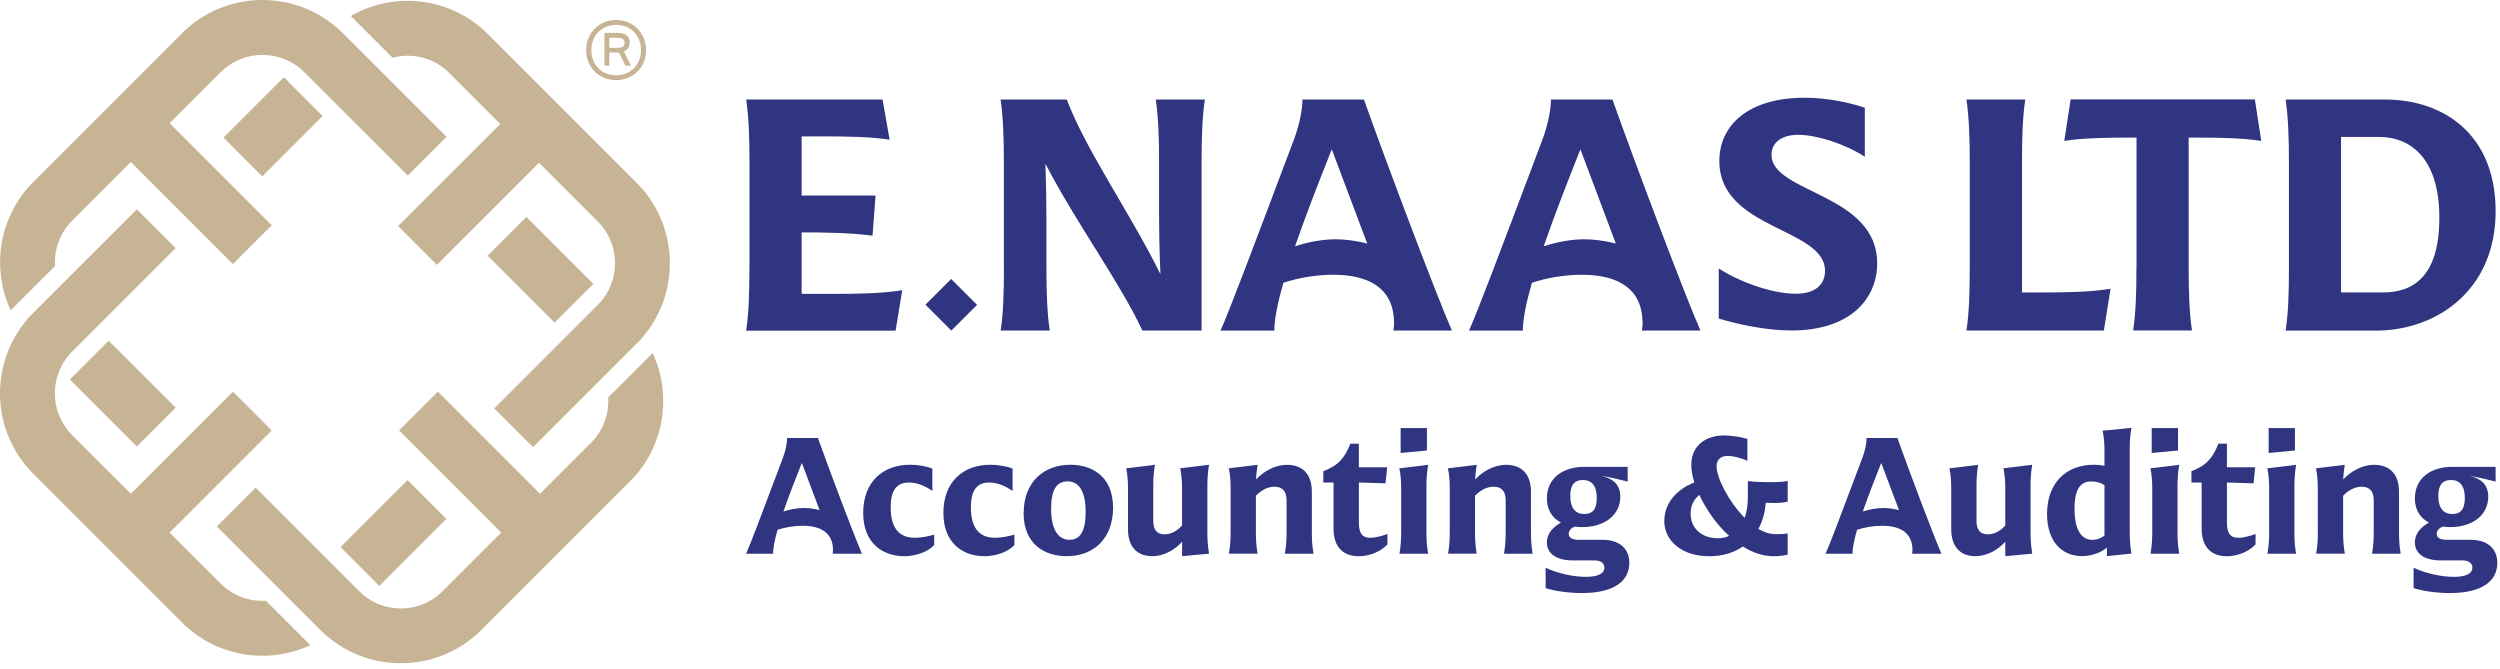
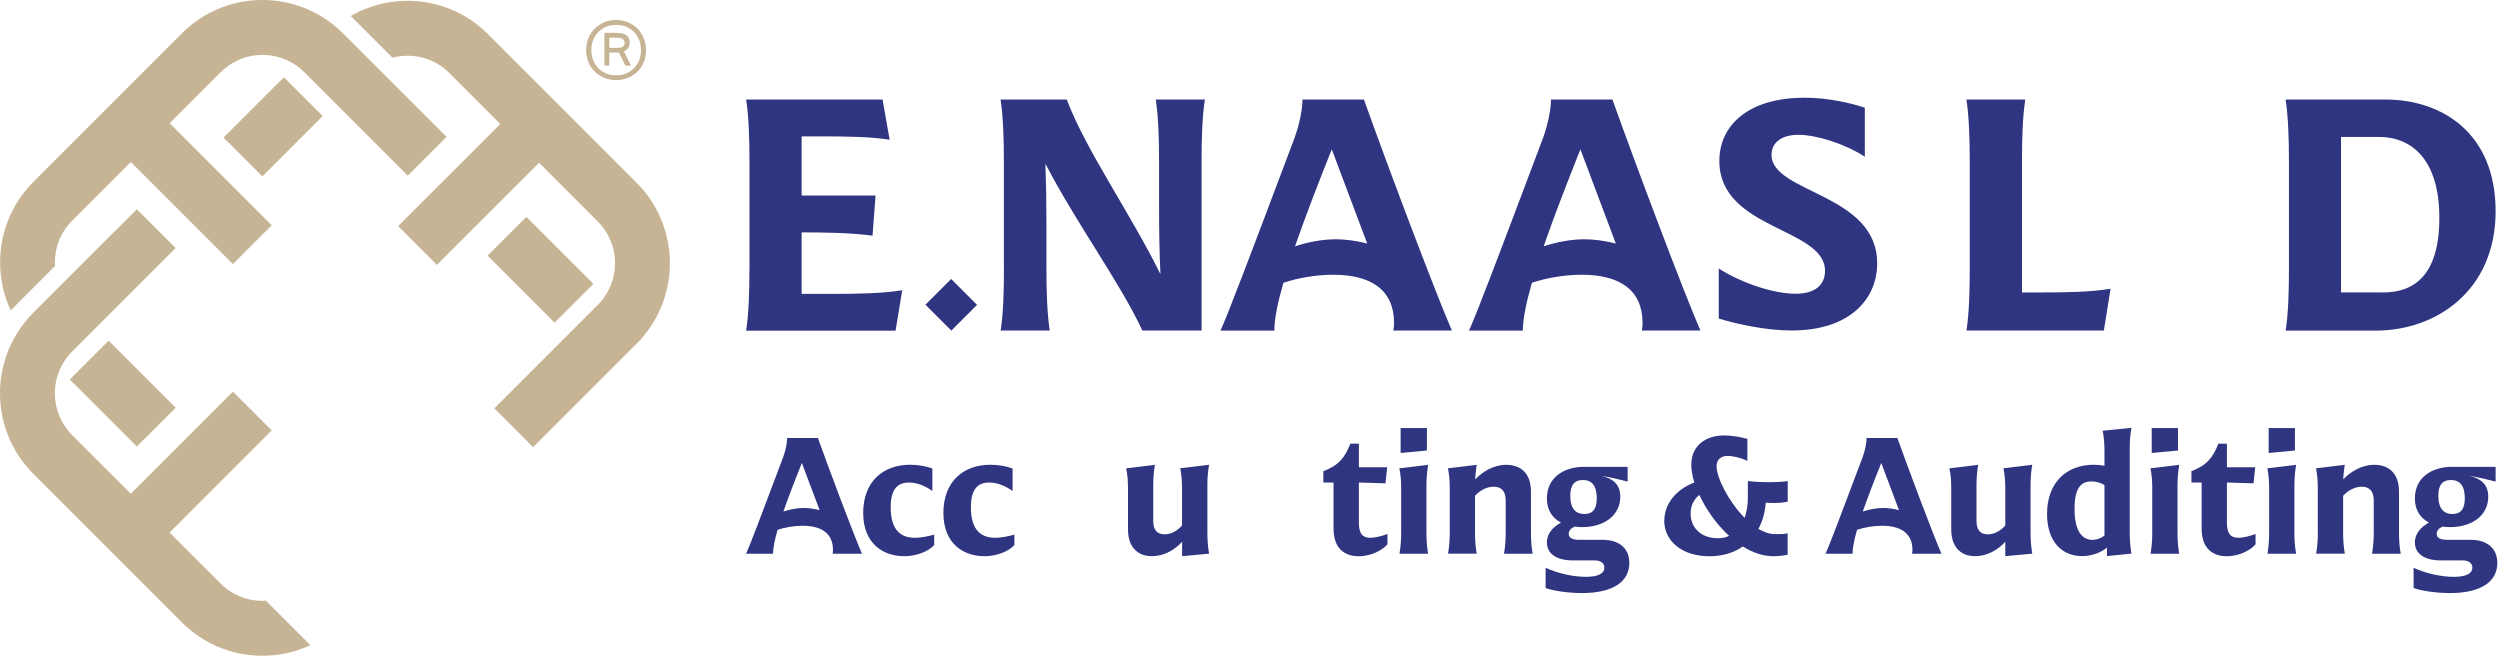
<svg xmlns="http://www.w3.org/2000/svg" width="370" height="99" viewBox="0 0 370 99" fill="none">
  <path d="M115.923 67.623C116.323 66.513 116.493 65.473 116.493 64.823H121.053C122.693 69.433 126.333 79.103 127.573 81.953H123.233C123.283 81.603 123.283 81.453 123.283 81.403C123.283 78.953 121.603 77.813 118.773 77.813C117.463 77.813 116.123 78.063 115.083 78.413C114.663 79.873 114.413 81.093 114.413 81.953H110.423C111.093 80.443 112.483 76.773 115.923 67.623ZM118.943 75.183C119.633 75.183 120.483 75.283 121.303 75.503L118.673 68.513C117.683 70.993 116.713 73.493 115.943 75.703C116.913 75.383 118.003 75.183 118.943 75.183Z" fill="#303581" />
  <path d="M133.752 82.313C130.872 82.313 127.752 80.583 127.752 75.923C127.752 71.263 130.702 68.783 134.692 68.783C135.812 68.783 137.092 68.983 137.992 69.353V72.673C137.072 72.003 135.832 71.413 134.522 71.413C132.762 71.413 131.822 72.503 131.822 75.083C131.822 78.553 133.412 79.593 135.412 79.593C136.402 79.593 137.472 79.343 138.262 79.123V80.663C137.422 81.603 135.662 82.323 133.752 82.323" fill="#303581" />
  <path d="M145.623 82.313C142.743 82.313 139.623 80.583 139.623 75.923C139.623 71.263 142.573 68.783 146.563 68.783C147.683 68.783 148.963 68.983 149.863 69.353V72.673C148.943 72.003 147.703 71.413 146.393 71.413C144.633 71.413 143.693 72.503 143.693 75.083C143.693 78.553 145.283 79.593 147.283 79.593C148.273 79.593 149.343 79.343 150.133 79.123V80.663C149.293 81.603 147.533 82.323 145.623 82.323" fill="#303581" />
-   <path d="M151.503 75.923C151.503 71.343 154.473 68.783 158.413 68.783C161.433 68.783 164.733 70.343 164.733 75.153C164.733 79.663 161.903 82.313 157.863 82.313C154.813 82.313 151.493 80.723 151.493 75.923M158.293 79.893C159.853 79.893 160.673 78.633 160.673 75.803C160.673 72.533 159.583 71.243 157.993 71.243C156.403 71.243 155.563 72.453 155.563 75.283C155.563 78.433 156.653 79.893 158.293 79.893Z" fill="#303581" />
  <path d="M174.683 69.303L178.943 68.783C178.773 69.773 178.693 70.713 178.693 71.783V78.823C178.693 79.963 178.763 80.903 178.943 81.943L174.953 82.313V80.183C173.883 81.353 172.323 82.313 170.493 82.313C168.313 82.313 166.943 80.923 166.943 78.353V72.283C166.943 71.243 166.873 70.203 166.673 69.313L170.933 68.793C170.763 69.783 170.683 70.723 170.683 71.793V77.103C170.683 78.443 171.253 79.083 172.363 79.083C173.303 79.083 174.223 78.583 174.943 77.773V72.293C174.943 71.253 174.863 70.213 174.673 69.323" fill="#303581" />
-   <path d="M182.133 78.823V72.283C182.133 71.243 182.063 70.203 181.863 69.313L186.123 68.793C186.023 69.513 185.923 70.203 185.903 70.953C186.993 69.783 188.653 68.793 190.483 68.793C192.793 68.793 194.153 70.203 194.153 72.763V78.833C194.153 79.973 194.223 80.913 194.403 81.953H190.163C190.333 80.913 190.413 79.973 190.413 78.833V74.043C190.413 72.703 189.793 72.033 188.623 72.033C187.633 72.033 186.643 72.553 185.873 73.373V78.823C185.873 79.963 185.943 80.903 186.123 81.943H181.883C182.053 80.903 182.133 79.963 182.133 78.823Z" fill="#303581" />
  <path d="M195.863 69.733C198.093 68.893 199.033 67.753 199.853 65.663H201.113V69.153H205.303L205.053 71.533L201.113 71.413V77.333C201.113 78.943 201.633 79.593 202.793 79.593C203.563 79.593 204.673 79.293 205.343 79.023V80.563C204.753 81.263 203.133 82.323 201.103 82.323C198.943 82.323 197.363 81.133 197.363 78.233V71.413H195.853V69.733H195.863Z" fill="#303581" />
  <path d="M207.373 78.823V72.283C207.373 71.243 207.303 70.203 207.103 69.313L211.363 68.793C211.213 69.783 211.113 70.723 211.113 71.793V78.833C211.113 79.973 211.183 80.913 211.363 81.953H207.123C207.293 80.913 207.373 79.973 207.373 78.833M207.293 63.353H211.183V66.673L207.293 67.043V63.353Z" fill="#303581" />
  <path d="M214.562 78.823V72.283C214.562 71.243 214.492 70.203 214.292 69.313L218.552 68.793C218.452 69.513 218.352 70.203 218.332 70.953C219.422 69.783 221.082 68.793 222.912 68.793C225.222 68.793 226.582 70.203 226.582 72.763V78.833C226.582 79.973 226.652 80.913 226.832 81.953H222.592C222.762 80.913 222.842 79.973 222.842 78.833V74.043C222.842 72.703 222.222 72.033 221.052 72.033C220.062 72.033 219.072 72.553 218.302 73.373V78.823C218.302 79.963 218.372 80.903 218.552 81.943H214.312C214.483 80.903 214.562 79.963 214.562 78.823Z" fill="#303581" />
  <path d="M233.062 77.933C232.522 78.153 232.172 78.533 232.172 79.003C232.172 79.673 232.812 79.893 233.732 79.893H237.222C239.502 79.893 241.142 81.053 241.142 83.313C241.142 86.113 238.692 87.773 234.132 87.773C232.202 87.773 230.022 87.473 228.752 87.033V84.033C230.582 84.873 232.842 85.373 234.722 85.373C236.602 85.373 237.452 84.823 237.452 84.033C237.452 83.363 236.932 82.943 236.012 82.943H232.812C230.312 82.943 228.942 81.923 228.942 80.263C228.942 78.903 229.912 77.963 231.022 77.343C229.812 76.693 228.942 75.583 228.942 73.773C228.942 70.703 231.392 69.093 234.422 69.093H240.892V71.273C239.952 71.023 238.592 70.703 237.122 70.433V70.453C238.612 70.823 239.802 71.623 239.802 73.503C239.802 76.253 237.452 78.013 234.152 78.013C233.782 78.013 233.432 77.993 233.062 77.933ZM234.492 76.073C235.702 76.073 236.322 75.353 236.322 73.743C236.322 71.883 235.602 71.043 234.262 71.043C233.072 71.043 232.402 71.713 232.402 73.373C232.402 75.283 233.222 76.073 234.482 76.073" fill="#303581" />
  <path d="M246.322 77.043C246.322 74.613 248.032 72.433 250.762 71.413C250.462 70.443 250.312 69.553 250.312 68.783C250.312 65.963 252.422 64.443 255.192 64.443C256.282 64.443 257.742 64.693 258.612 64.963V68.213C257.722 67.763 256.452 67.473 255.692 67.473C254.752 67.473 254.052 67.973 254.052 69.013C254.052 70.693 255.832 74.243 258.212 76.643C258.532 75.723 258.682 74.683 258.682 73.643V71.193C259.572 71.313 260.742 71.363 261.632 71.363C262.892 71.363 263.912 71.313 264.582 71.193V74.243C263.992 74.393 263.273 74.443 262.503 74.443C262.103 74.443 261.712 74.423 261.332 74.393C261.232 75.803 260.862 77.143 260.242 78.283C261.062 78.753 261.902 79.053 262.742 79.053C263.462 79.053 264.052 79.053 264.572 78.933V82.103C263.702 82.273 262.982 82.323 262.492 82.323C260.902 82.323 259.372 81.773 257.932 80.883C256.622 81.803 254.962 82.323 252.972 82.323C248.912 82.323 246.302 80.063 246.302 77.043M254.182 79.663C254.822 79.663 255.422 79.543 255.912 79.313C254.032 77.603 252.493 75.393 251.503 73.243C250.663 73.933 250.212 74.853 250.212 76.013C250.212 78.193 251.872 79.653 254.182 79.653" fill="#303581" />
  <path d="M275.683 67.623C276.083 66.513 276.253 65.473 276.253 64.823H280.813C282.453 69.433 286.093 79.103 287.333 81.953H282.993C283.043 81.603 283.043 81.453 283.043 81.403C283.043 78.953 281.363 77.813 278.533 77.813C277.223 77.813 275.883 78.063 274.843 78.413C274.423 79.873 274.173 81.093 274.173 81.953H270.183C270.853 80.443 272.243 76.773 275.683 67.623ZM278.703 75.183C279.393 75.183 280.243 75.283 281.053 75.503L278.423 68.513C277.433 70.993 276.463 73.493 275.693 75.703C276.663 75.383 277.753 75.183 278.693 75.183" fill="#303581" />
  <path d="M296.513 69.303L300.773 68.783C300.603 69.773 300.523 70.713 300.523 71.783V78.823C300.523 79.963 300.603 80.903 300.773 81.943L296.783 82.313V80.183C295.713 81.353 294.153 82.313 292.323 82.313C290.143 82.313 288.783 80.923 288.783 78.353V72.283C288.783 71.243 288.713 70.203 288.513 69.313L292.773 68.793C292.603 69.783 292.523 70.723 292.523 71.793V77.103C292.523 78.443 293.093 79.083 294.203 79.083C295.143 79.083 296.063 78.583 296.783 77.773V72.293C296.783 71.253 296.703 70.213 296.513 69.323" fill="#303581" />
  <path d="M302.962 76.073C302.962 71.463 305.792 68.783 309.872 68.783C310.422 68.783 310.942 68.833 311.462 68.933V66.723C311.462 65.683 311.382 64.643 311.192 63.743L315.452 63.323C315.282 64.313 315.202 65.253 315.202 66.323V78.813C315.202 79.953 315.282 80.893 315.452 81.933L311.832 82.303V81.043C311.012 81.733 309.652 82.303 308.142 82.303C305.162 82.303 302.962 80.153 302.962 76.063M309.702 79.893C310.392 79.893 310.992 79.643 311.462 79.253V71.793C310.892 71.443 310.222 71.253 309.532 71.253C307.942 71.253 307.032 72.293 307.032 75.293C307.032 78.613 308.152 79.903 309.712 79.903" fill="#303581" />
  <path d="M318.533 78.823V72.283C318.533 71.243 318.463 70.203 318.263 69.313L322.523 68.793C322.373 69.783 322.273 70.723 322.273 71.793V78.833C322.273 79.973 322.343 80.913 322.523 81.953H318.283C318.453 80.913 318.533 79.973 318.533 78.833M318.453 63.353H322.343V66.673L318.453 67.043V63.353Z" fill="#303581" />
  <path d="M324.333 69.733C326.563 68.893 327.503 67.753 328.323 65.663H329.583V69.153H333.773L333.523 71.533L329.583 71.413V77.333C329.583 78.943 330.103 79.593 331.273 79.593C332.043 79.593 333.153 79.293 333.823 79.023V80.563C333.233 81.263 331.613 82.323 329.583 82.323C327.423 82.323 325.843 81.133 325.843 78.233V71.413H324.333V69.733Z" fill="#303581" />
  <path d="M335.832 78.823V72.283C335.832 71.243 335.763 70.203 335.562 69.313L339.823 68.793C339.673 69.783 339.573 70.723 339.573 71.793V78.833C339.573 79.973 339.643 80.913 339.823 81.953H335.582C335.752 80.913 335.832 79.973 335.832 78.833M335.763 63.353H339.652V66.673L335.763 67.043V63.353Z" fill="#303581" />
  <path d="M343.033 78.823V72.283C343.033 71.243 342.963 70.203 342.763 69.313L347.023 68.793C346.923 69.513 346.823 70.203 346.803 70.953C347.893 69.783 349.553 68.793 351.383 68.793C353.693 68.793 355.053 70.203 355.053 72.763V78.833C355.053 79.973 355.123 80.913 355.303 81.953H351.063C351.233 80.913 351.313 79.973 351.313 78.833V74.043C351.313 72.703 350.693 72.033 349.533 72.033C348.543 72.033 347.553 72.553 346.783 73.373V78.823C346.783 79.963 346.853 80.903 347.033 81.943H342.793C342.963 80.903 343.043 79.963 343.043 78.823" fill="#303581" />
  <path d="M361.522 77.933C360.982 78.153 360.632 78.533 360.632 79.003C360.632 79.673 361.282 79.893 362.192 79.893H365.682C367.962 79.893 369.602 81.053 369.602 83.313C369.602 86.113 367.152 87.773 362.592 87.773C360.662 87.773 358.482 87.473 357.212 87.033V84.033C359.042 84.873 361.302 85.373 363.182 85.373C365.062 85.373 365.912 84.823 365.912 84.033C365.912 83.363 365.392 82.943 364.472 82.943H361.272C358.772 82.943 357.402 81.923 357.402 80.263C357.402 78.903 358.372 77.963 359.482 77.343C358.272 76.693 357.402 75.583 357.402 73.773C357.402 70.703 359.852 69.093 362.882 69.093H369.352V71.273C368.412 71.023 367.052 70.703 365.582 70.433V70.453C367.072 70.823 368.262 71.623 368.262 73.503C368.262 76.253 365.912 78.013 362.612 78.013C362.242 78.013 361.892 77.993 361.522 77.933ZM362.962 76.073C364.172 76.073 364.792 75.353 364.792 73.743C364.792 71.883 364.072 71.043 362.732 71.043C361.542 71.043 360.872 71.713 360.872 73.373C360.872 75.283 361.692 76.073 362.952 76.073" fill="#303581" />
  <path d="M110.923 39.763V23.883C110.923 20.613 110.823 17.303 110.433 14.733H130.623L131.663 20.673C128.793 20.233 125.283 20.183 121.613 20.183H118.643V28.943H129.583L129.133 34.883C125.863 34.433 121.713 34.393 118.643 34.393V43.493H123.193C126.853 43.493 130.563 43.443 133.533 42.953L132.543 48.943H110.423C110.823 46.423 110.913 43.103 110.913 39.793" fill="#303581" />
  <path d="M140.77 41.291L136.966 45.095L140.798 48.928L144.603 45.123L140.77 41.291Z" fill="#303581" />
  <path d="M148.573 39.763V23.883C148.573 20.563 148.473 17.303 148.083 14.733H157.883C160.703 22.203 167.233 31.463 171.743 40.563C171.593 37.293 171.543 34.133 171.543 30.863V23.883C171.543 20.613 171.443 17.303 171.053 14.733H178.323C177.923 17.303 177.833 20.623 177.833 23.883V48.923H169.073C165.753 41.793 159.223 32.943 154.723 24.233C154.823 27.103 154.873 29.973 154.873 32.843V39.773C154.873 43.093 154.973 46.403 155.363 48.923H148.093C148.493 46.403 148.583 43.083 148.583 39.773" fill="#303581" />
  <path d="M191.623 20.323C192.413 18.093 192.763 16.013 192.763 14.733H201.863C205.133 23.933 212.403 43.233 214.883 48.923H206.223C206.323 48.233 206.323 47.933 206.323 47.833C206.323 42.933 202.963 40.663 197.313 40.663C194.693 40.663 192.013 41.153 189.943 41.853C189.103 44.773 188.603 47.193 188.603 48.933H180.633C181.973 45.913 184.743 38.593 191.623 20.333M197.653 35.413C199.043 35.413 200.723 35.613 202.353 36.053L197.103 22.103C195.123 27.053 193.193 32.053 191.663 36.453C193.593 35.813 195.773 35.413 197.653 35.413Z" fill="#303581" />
  <path d="M228.403 20.323C229.193 18.093 229.543 16.013 229.543 14.733H238.643C241.913 23.933 249.183 43.233 251.663 48.923H243.003C243.103 48.233 243.103 47.933 243.103 47.833C243.103 42.933 239.743 40.663 234.093 40.663C231.473 40.663 228.803 41.153 226.723 41.853C225.883 44.773 225.383 47.193 225.383 48.933H217.413C218.753 45.913 221.523 38.593 228.403 20.333M234.443 35.413C235.833 35.413 237.513 35.613 239.143 36.053L233.903 22.103C231.923 27.053 229.993 32.053 228.463 36.453C230.393 35.813 232.573 35.413 234.453 35.413" fill="#303581" />
  <path d="M254.373 47.153V39.743C258.183 42.133 262.783 43.473 265.753 43.473C268.723 43.473 270.103 42.083 270.103 40.083C270.103 33.683 254.463 34.013 254.463 23.833C254.463 18.483 258.823 14.463 267.083 14.463C270.643 14.463 274.013 15.273 275.993 15.943V23.203C273.023 21.243 268.763 19.953 266.143 19.953C263.673 19.953 262.183 21.103 262.183 22.913C262.183 28.603 277.823 28.603 277.823 38.973C277.823 44.233 273.813 48.913 265.153 48.913C261.293 48.913 257.033 47.953 254.363 47.143" fill="#303581" />
  <path d="M291.522 39.763V23.883C291.522 20.613 291.422 17.303 291.032 14.733H299.742C299.342 17.303 299.253 20.623 299.253 23.883V43.283H302.022C305.732 43.283 309.392 43.233 312.362 42.733L311.372 48.923H291.032C291.432 46.403 291.522 43.083 291.522 39.773" fill="#303581" />
-   <path d="M316.203 39.763V20.363H315.463C311.853 20.363 308.343 20.413 305.513 20.853L306.453 14.713H333.723L334.663 20.853C331.843 20.413 328.333 20.363 324.713 20.363H323.923V39.763C323.923 43.083 324.023 46.393 324.413 48.913H315.703C316.103 46.393 316.193 43.073 316.193 39.763" fill="#303581" />
  <path d="M338.763 39.763V23.883C338.763 20.613 338.662 17.303 338.272 14.733H353.073C361.283 14.733 369.352 19.583 369.352 31.263C369.352 42.943 360.642 48.933 351.582 48.933H338.272C338.672 46.413 338.763 43.093 338.763 39.783M352.662 43.283C357.162 43.283 361.022 40.903 361.022 32.243C361.022 23.583 356.912 20.263 352.062 20.263H346.472V43.273H352.662V43.283Z" fill="#303581" />
  <path d="M32.663 10.673L25.103 18.233L40.213 33.343L34.473 39.083L19.363 23.973L10.683 32.653C8.843 34.493 7.993 36.943 8.153 39.363L1.583 45.933C-1.317 39.703 -0.187 32.053 4.943 26.913L26.933 4.923C33.143 -1.287 43.053 -1.627 49.663 3.933C50.043 4.243 50.413 4.573 50.763 4.933L66.093 20.253L60.353 25.993L45.023 10.673C44.643 10.293 44.243 9.953 43.803 9.663C43.703 9.593 43.613 9.533 43.513 9.473C40.133 7.333 35.613 7.743 32.683 10.673" fill="#C7B494" />
  <path d="M16.074 50.419L10.332 56.16L20.253 66.081L25.995 60.339L16.074 50.419Z" fill="#C7B494" />
  <path d="M77.9 32.094L72.159 37.835L82.079 47.756L87.821 42.014L77.9 32.094Z" fill="#C7B494" />
  <path d="M42.012 11.434L33.081 20.364L38.823 26.106L47.754 17.175L42.012 11.434Z" fill="#C7B494" />
  <path d="M94.213 50.863L78.893 66.183L73.153 60.443L88.473 45.123C88.893 44.703 89.263 44.243 89.573 43.763C89.633 43.673 89.703 43.583 89.763 43.483C91.803 40.123 91.373 35.673 88.463 32.773L79.783 24.093L64.663 39.203L58.923 33.463L74.043 18.353L66.483 10.793C64.213 8.523 60.993 7.773 58.093 8.543L51.913 2.363C58.353 -1.347 66.733 -0.447 72.223 5.053L94.213 27.043C100.443 33.273 100.763 43.193 95.193 49.803C94.893 50.183 94.563 50.533 94.213 50.883" fill="#C7B494" />
  <path d="M45.932 95.483C39.702 98.383 32.052 97.253 26.922 92.113L4.932 70.123C-0.938 64.253 -1.578 55.093 3.062 48.513C3.442 47.963 3.862 47.423 4.322 46.913C4.522 46.693 4.722 46.493 4.932 46.283L8.852 42.363L10.142 41.073L20.253 30.973L25.992 36.713L10.672 52.033C10.522 52.183 10.362 52.353 10.212 52.533C9.642 53.193 9.202 53.913 8.862 54.683C7.442 57.883 8.062 61.763 10.672 64.393L19.362 73.073L34.472 57.963L40.212 63.703L25.102 78.823L32.662 86.373C34.492 88.203 36.952 89.053 39.352 88.903L45.942 95.493L45.932 95.483Z" fill="#C7B494" />
-   <path d="M93.233 71.243L71.243 93.233C64.972 99.503 54.953 99.783 48.352 94.103C48.023 93.833 47.712 93.543 47.413 93.243L32.093 77.913L37.833 72.173L53.163 87.503C53.273 87.613 53.373 87.713 53.483 87.813C53.763 88.073 54.062 88.303 54.362 88.503C54.862 88.853 55.392 89.143 55.943 89.373C55.972 89.383 56.002 89.403 56.032 89.413C59.193 90.693 62.943 90.053 65.502 87.503L74.183 78.823L59.062 63.703L64.802 57.963L79.922 73.083L87.483 65.523C89.323 63.683 90.162 61.223 90.013 58.813H90.022L96.593 52.253C99.483 58.483 98.362 66.133 93.222 71.263" fill="#C7B494" />
-   <path d="M60.322 71.052L50.394 80.98L56.136 86.722L66.064 76.794L60.322 71.052Z" fill="#C7B494" />
  <path d="M87.102 5.613C87.332 5.063 87.652 4.593 88.052 4.203C88.452 3.803 88.922 3.503 89.452 3.283C89.982 3.063 90.562 2.953 91.182 2.953C91.802 2.953 92.382 3.063 92.912 3.283C93.442 3.503 93.912 3.813 94.312 4.203C94.712 4.593 95.032 5.073 95.262 5.613C95.492 6.163 95.612 6.763 95.612 7.423C95.612 8.083 95.502 8.683 95.262 9.233C95.032 9.783 94.712 10.243 94.312 10.633C93.912 11.023 93.442 11.323 92.912 11.533C92.382 11.753 91.802 11.853 91.182 11.853C90.562 11.853 89.992 11.743 89.452 11.533C88.922 11.313 88.452 11.013 88.052 10.633C87.652 10.253 87.332 9.783 87.102 9.233C86.872 8.683 86.752 8.083 86.752 7.423C86.752 6.763 86.872 6.153 87.102 5.613ZM87.802 8.933C87.992 9.393 88.242 9.783 88.572 10.113C88.902 10.443 89.282 10.693 89.742 10.873C90.192 11.053 90.672 11.143 91.192 11.143C91.712 11.143 92.202 11.053 92.652 10.873C93.102 10.693 93.482 10.433 93.812 10.113C94.142 9.783 94.392 9.393 94.582 8.933C94.772 8.473 94.862 7.973 94.862 7.423C94.862 6.873 94.772 6.353 94.582 5.893C94.392 5.433 94.142 5.043 93.812 4.713C93.482 4.383 93.102 4.133 92.652 3.953C92.202 3.773 91.722 3.683 91.192 3.683C90.662 3.683 90.192 3.773 89.742 3.953C89.292 4.133 88.902 4.393 88.572 4.713C88.242 5.043 87.992 5.433 87.802 5.893C87.612 6.353 87.522 6.863 87.522 7.423C87.522 7.983 87.612 8.473 87.802 8.933ZM91.522 7.773C91.462 7.773 91.402 7.773 91.332 7.773H90.172V9.713H89.452V4.863H91.132C91.402 4.863 91.672 4.883 91.912 4.913C92.152 4.943 92.372 5.023 92.562 5.123C92.752 5.233 92.912 5.383 93.022 5.573C93.142 5.763 93.202 6.013 93.202 6.303C93.202 6.623 93.112 6.893 92.942 7.133C92.762 7.363 92.562 7.523 92.332 7.593L93.392 9.713H92.562L91.592 7.763C91.592 7.763 91.572 7.763 91.512 7.763M92.372 5.983C92.322 5.893 92.242 5.813 92.132 5.753C92.032 5.693 91.902 5.643 91.752 5.623C91.602 5.603 91.442 5.583 91.252 5.583H90.182V7.083H91.312C91.732 7.083 92.022 7.023 92.192 6.893C92.362 6.763 92.442 6.573 92.442 6.333C92.442 6.193 92.412 6.083 92.362 5.983" fill="#C7B494" />
</svg>